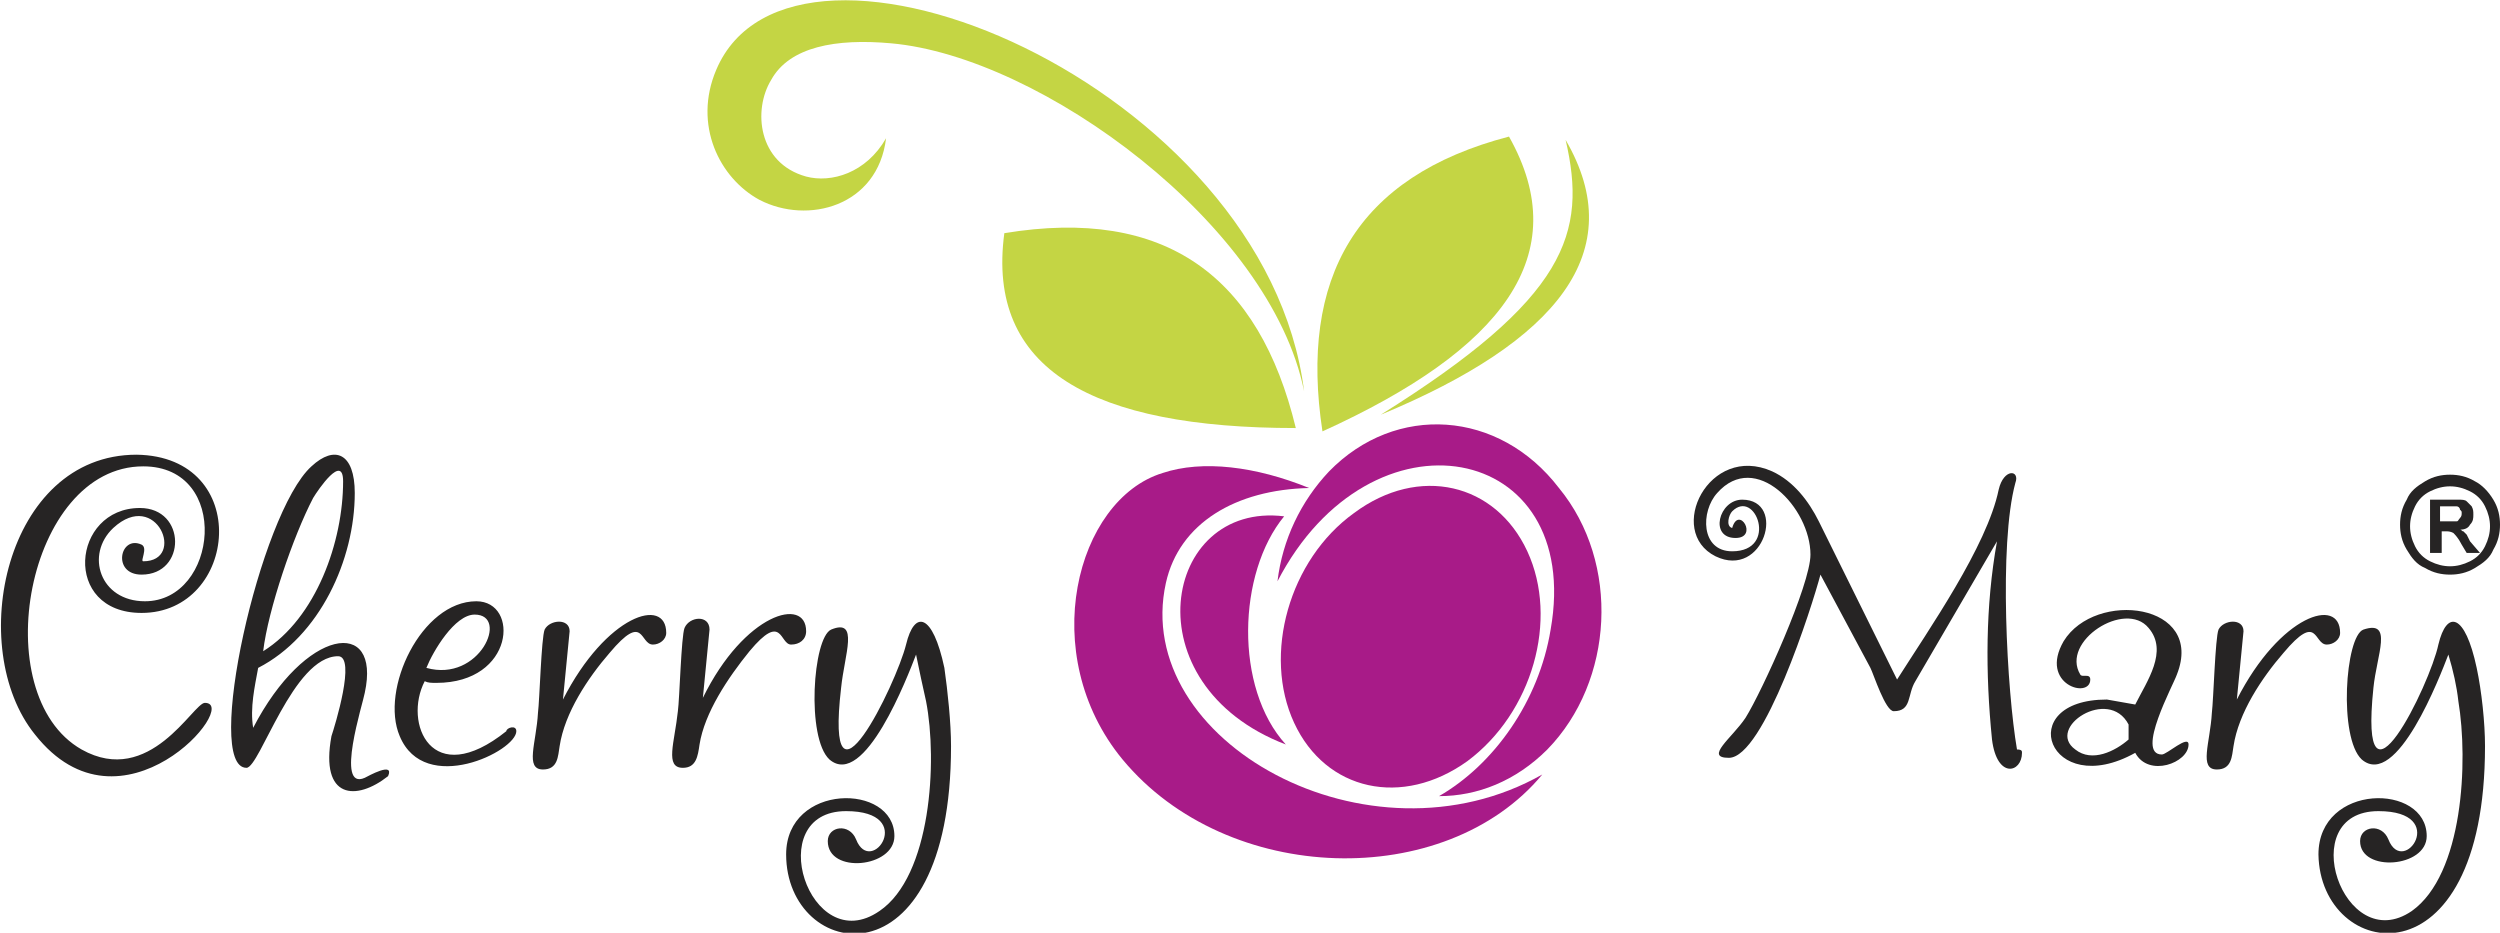
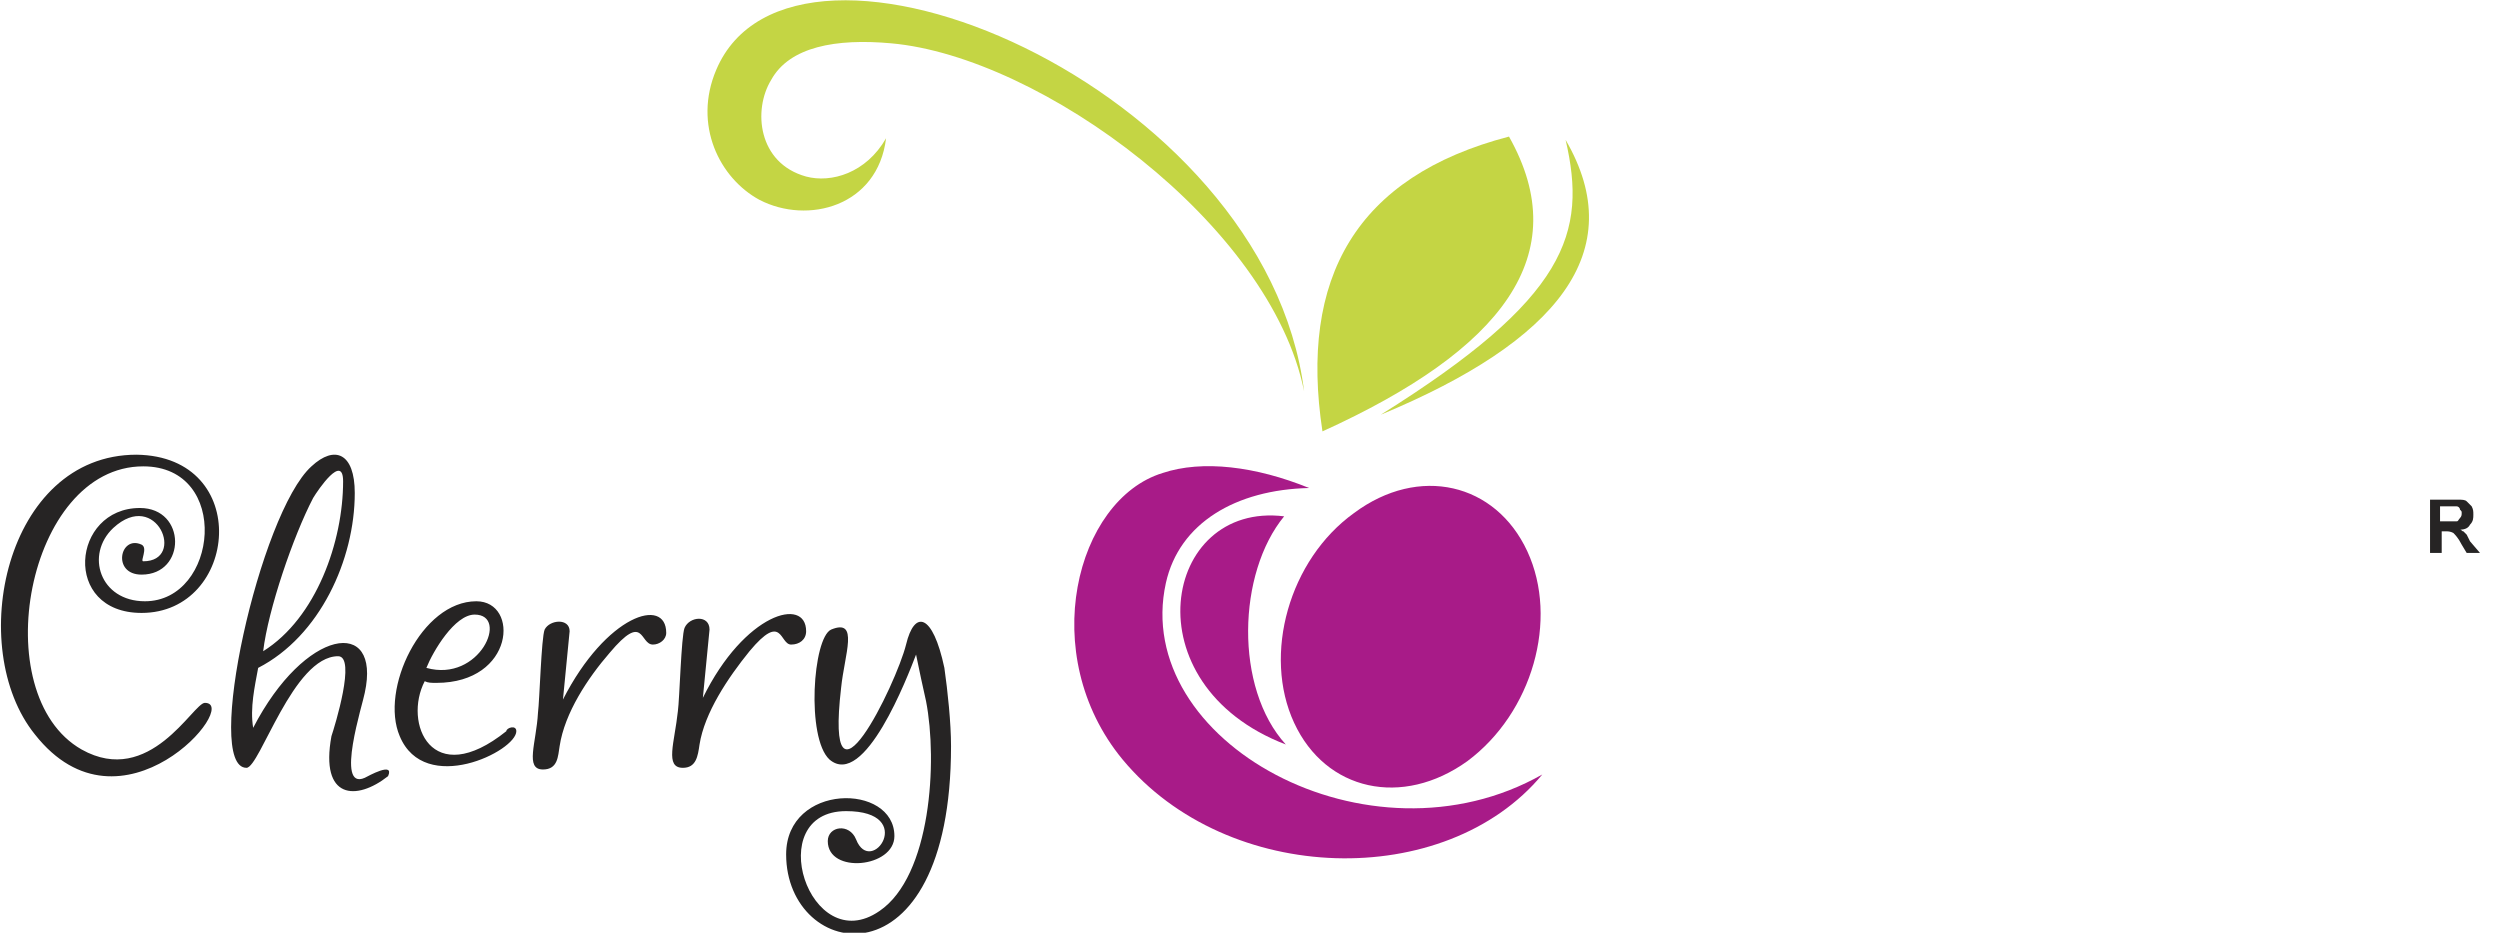
<svg xmlns="http://www.w3.org/2000/svg" version="1.1" id="Layer_1" x="0px" y="0px" viewBox="0 0 150.1 56" style="enable-background:new 0 0 150.1 56;" xml:space="preserve">
  <style type="text/css">
	.st0{fill-rule:evenodd;clip-rule:evenodd;fill:#C4D544;}
	.st1{fill:#262424;}
	.st2{fill-rule:evenodd;clip-rule:evenodd;fill:#A81B88;}
</style>
  <g>
    <g>
-       <path class="st0" d="M77.8,25.7c-12.2,0-18.6-3.5-17.5-11.7C70,12.4,75.6,16.6,77.8,25.7z" />
      <path class="st1" d="M8.5,36.8c-4.8,0-4.2-6.3-0.1-6.3c2.8,0,2.8,4,0.1,4c-1.8,0-1.3-2.4,0-1.8c0.4,0.2-0.1,1,0.1,1    c2.6,0,0.8-4.4-1.8-2c-1.7,1.6-0.8,4.4,1.9,4.4c4.4,0,5.2-8.1-0.1-8.1c-7,0-9.5,13.7-3.7,17c4.1,2.3,6.7-2.8,7.4-2.8    c2.2,0-5,8.5-10.2,1.9c-4.2-5.2-1.8-16.8,6.1-16.8C15.2,27.4,14.3,36.8,8.5,36.8L8.5,36.8z M23.3,46.6c0.4-0.9-1.2,0-1.4,0.1    c-1.8,0.8-0.1-4.5,0-5.1c1-4.6-3.6-3.9-6.7,2.1c-0.2-1.2,0.1-2.5,0.3-3.6c3.7-1.9,5.8-6.5,5.8-10.5c0-2.4-1.2-2.9-2.6-1.6    c-3.1,2.8-6.5,18.1-3.9,18.1c0.8,0,2.8-6.7,5.5-6.7c1.1,0-0.2,4.2-0.4,4.8C19.2,48,21.4,48.1,23.3,46.6L23.3,46.6z M20.6,28.9    c0,3.6-1.6,8.2-4.8,10.2c0.3-2.5,1.8-6.9,3-9.2C19.1,29.4,20.6,27.2,20.6,28.9L20.6,28.9z M25.6,40.1c3.2,0.9,5-3.2,2.9-3.2    C27.3,36.9,26,39.1,25.6,40.1L25.6,40.1z M31,43.9c0,1.2-5.5,3.9-7,0.3c-1.2-2.8,1.3-8.1,4.6-8.1c2.6,0,2.3,4.9-2.4,4.9    c-0.3,0-0.5,0-0.7-0.1c-1.3,2.5,0.4,6.6,4.9,3C30.4,43.7,31,43.5,31,43.9L31,43.9z M39.2,38.7c-0.8,0-0.5-2-2.6,0.5    c-1.3,1.5-2.7,3.6-3,5.6c-0.1,0.6-0.1,1.4-1,1.4c-1.1,0-0.4-1.6-0.3-3.4c0.1-0.8,0.2-4.5,0.4-5c0.3-0.6,1.5-0.7,1.5,0.1L33.8,42    c2.6-5.1,6.2-6.2,6.2-4C40,38.4,39.6,38.7,39.2,38.7L39.2,38.7z M47.5,38.7c0.5,0,0.9-0.3,0.9-0.8c0-2.1-3.7-1.1-6.2,4l0.4-4.1    c0-0.9-1.2-0.8-1.5-0.1c-0.2,0.5-0.3,4.3-0.4,5c-0.2,1.9-0.8,3.4,0.3,3.4c0.8,0,0.9-0.7,1-1.4c0.3-1.9,1.7-4,3-5.6    C47,36.7,46.8,38.7,47.5,38.7L47.5,38.7z M57.1,44.8c0,14.7-9.9,12.9-9.9,6.5c0-4.3,6.5-4.3,6.5-1.1c0,1.9-4,2.3-4,0.3    c0-0.9,1.3-1.1,1.7-0.1c0.9,2.3,3.7-1.7-0.6-1.7c-5.1,0-2.2,8.9,2,6c3.1-2.1,3.5-9,2.8-12.6c-0.2-0.9-0.4-1.8-0.6-2.8    c-0.5,1.3-3.1,8.1-5.2,6.3c-1.4-1.3-1-7.3,0.1-7.8c1.7-0.7,0.8,1.5,0.6,3.5c-1,8.6,3.3-0.2,3.9-2.6c0.5-2.1,1.6-1.9,2.3,1.4    C56.9,41.5,57.1,43.4,57.1,44.8z" />
      <path class="st2" d="M69.8,28.4c2.4-0.8,5.6-0.4,8.8,0.9c-4.4,0.1-7.8,2.1-8.6,5.7c-2.1,9.5,12.2,17.4,22.6,11.5    c-5.8,7-18.9,6.7-25.2-0.9C62.2,39.3,64.6,30,69.8,28.4z" />
-       <path class="st2" d="M92.9,45c-1.9,1.9-4.2,2.8-6.5,2.8c3.3-1.9,6-5.7,6.7-10c2-11.3-10.8-13.7-16.4-2.9c0.3-2.5,1.4-4.8,3.1-6.6    c4-4.1,10.2-3.7,13.8,1C97.3,33.8,96.9,40.9,92.9,45z" />
      <path class="st2" d="M77.2,44.7c-9.4-3.6-7.4-14.6-0.1-13.7C74.3,34.4,74.1,41.3,77.2,44.7z" />
      <path class="st2" d="M77.7,43.4c-1.9-4.1-0.3-9.8,3.6-12.6c3.9-2.9,8.5-1.8,10.4,2.3c1.9,4.1,0.3,9.7-3.6,12.6    C84.2,48.5,79.6,47.5,77.7,43.4z" />
      <path class="st0" d="M79.4,25.9c10.8-4.9,15.2-10.6,11.2-17.7C81.4,10.6,78,16.7,79.4,25.9z" />
      <path class="st0" d="M78.3,23.5C76,5.1,47.6-6.7,43,4.2c-1.4,3.3,0.2,6.5,2.6,7.8c2.9,1.5,7.1,0.4,7.6-3.7    c-1.2,2.1-3.3,2.7-4.8,2.3c-2.9-0.8-3.2-4-2.1-5.8c1.1-2,3.9-2.5,7.2-2.2C62.5,3.4,76.3,13.5,78.3,23.5z" />
-       <path class="st1" d="M121.4,45.2c0,1.2-1.5,1.6-1.8-0.8c-0.4-4-0.4-8,0.3-11.9l-4.9,8.4c-0.5,0.8-0.2,1.8-1.3,1.8    c-0.5,0-1.2-2.2-1.4-2.6l-3-5.6c-0.5,1.9-3.4,11-5.5,11c-1.5,0,0.2-1.2,1-2.4c1-1.6,3.9-8,3.9-9.8c0-2.8-3.3-6.3-5.6-3.7    c-1,1.1-1,3.5,0.9,3.5c2.8,0,1.4-3.8,0-2.4c-0.2,0.2-0.4,0.9,0,1c0.4-1.4,1.6,0.6,0.2,0.6c-1.6,0-1-2.3,0.4-2.3    c2.7,0,1.3,4.8-1.6,3.4c-3-1.5-0.4-6.8,3.4-5.1c1.3,0.6,2.2,1.8,2.8,3l4.7,9.5c1.9-3,5.4-8,6.1-11.4c0.3-1.3,1.3-1.2,1-0.4    c-1,3.7-0.5,12.5,0.1,16C121.4,45,121.4,45.1,121.4,45.2L121.4,45.2z M131.4,44.7c0-0.6-1.3,0.6-1.6,0.6c-1.6,0,0.7-4.2,0.9-4.8    c1.7-4.3-4.9-5.1-6.8-2c-1.5,2.6,1.6,3.5,1.6,2.3c0-0.4-0.5-0.1-0.6-0.3c-1.2-2,2.7-4.5,4.1-2.8c1.2,1.4-0.1,3.2-0.8,4.6l-1.7-0.3    c-5.7,0-3.5,6.1,1.7,3.2C129,46.7,131.4,45.8,131.4,44.7L131.4,44.7z M127.8,43.5l0,0.9c-0.8,0.7-2.2,1.4-3.2,0.6    C122.8,43.7,126.6,41.2,127.8,43.5L127.8,43.5z M139.7,38.7c-0.8,0-0.5-2-2.6,0.5c-1.3,1.5-2.7,3.6-3,5.6c-0.1,0.6-0.1,1.4-1,1.4    c-1.1,0-0.4-1.6-0.3-3.4c0.1-0.8,0.2-4.5,0.4-5c0.3-0.6,1.5-0.7,1.5,0.1l-0.4,4.1c2.6-5.1,6.2-6.2,6.2-4    C140.5,38.4,140.1,38.7,139.7,38.7L139.7,38.7z M149.2,44.8c0-1.4-0.2-3.3-0.5-4.7c-0.7-3.3-1.8-3.5-2.3-1.4    c-0.5,2.4-4.8,11.2-3.9,2.6c0.2-2,1.2-4.1-0.6-3.5c-1.1,0.4-1.5,6.5-0.1,7.8c2.1,1.8,4.7-5,5.2-6.3c0.3,1,0.5,1.9,0.6,2.8    c0.6,3.6,0.3,10.4-2.8,12.6c-4.1,2.8-7.1-6-2-6c4.3,0,1.5,4,0.6,1.7c-0.4-1-1.7-0.8-1.7,0.1c0,1.9,4,1.6,4-0.3    c0-3.2-6.5-3.2-6.5,1.1C139.3,57.7,149.2,59.4,149.2,44.8z" />
      <path class="st0" d="M82.9,24.9c10.6-4.4,15-9.8,11.1-16.5C95.3,14,94.1,17.9,82.9,24.9z" />
    </g>
  </g>
  <g>
-     <path class="st1" d="M149.7,30c-0.3-0.5-0.7-0.9-1.1-1.1c-0.5-0.3-1-0.4-1.5-0.4c-0.5,0-1,0.1-1.5,0.4c-0.5,0.3-0.9,0.6-1.1,1.1   c-0.3,0.5-0.4,1-0.4,1.5c0,0.5,0.1,1,0.4,1.5c0.3,0.5,0.6,0.9,1.1,1.1c0.5,0.3,1,0.4,1.5,0.4c0.5,0,1-0.1,1.5-0.4   c0.5-0.3,0.9-0.6,1.1-1.1c0.3-0.5,0.4-1,0.4-1.5C150.1,31,150,30.5,149.7,30z M149.2,32.8c-0.2,0.4-0.5,0.7-0.9,0.9   c-0.4,0.2-0.8,0.3-1.2,0.3c-0.4,0-0.8-0.1-1.2-0.3c-0.4-0.2-0.7-0.5-0.9-0.9c-0.2-0.4-0.3-0.8-0.3-1.2c0-0.4,0.1-0.8,0.3-1.2   c0.2-0.4,0.5-0.7,0.9-0.9c0.4-0.2,0.8-0.3,1.2-0.3c0.4,0,0.8,0.1,1.2,0.3c0.4,0.2,0.7,0.5,0.9,0.9c0.2,0.4,0.3,0.8,0.3,1.2   C149.5,32,149.4,32.4,149.2,32.8z" />
    <path class="st1" d="M148.3,32.5c-0.1-0.2-0.2-0.4-0.2-0.4c-0.1-0.1-0.2-0.2-0.2-0.2c-0.1,0-0.1-0.1-0.2-0.1c0.3,0,0.5-0.1,0.6-0.3   c0.2-0.2,0.2-0.4,0.2-0.6c0-0.2,0-0.3-0.1-0.5c-0.1-0.1-0.2-0.2-0.3-0.3c-0.1-0.1-0.3-0.1-0.5-0.1c-0.1,0-0.4,0-1,0h-0.7v3.2h0.7   v-1.3h0.2c0.2,0,0.3,0,0.5,0.1c0.1,0.1,0.3,0.3,0.5,0.7l0.3,0.5h0.8L148.3,32.5z M147.5,31.3c-0.1,0-0.3,0-0.7,0h-0.3v-0.9h0.3   c0.4,0,0.6,0,0.7,0c0.1,0,0.2,0.1,0.2,0.2c0.1,0.1,0.1,0.1,0.1,0.2c0,0.1,0,0.2-0.1,0.3C147.6,31.2,147.6,31.3,147.5,31.3z" />
  </g>
</svg>